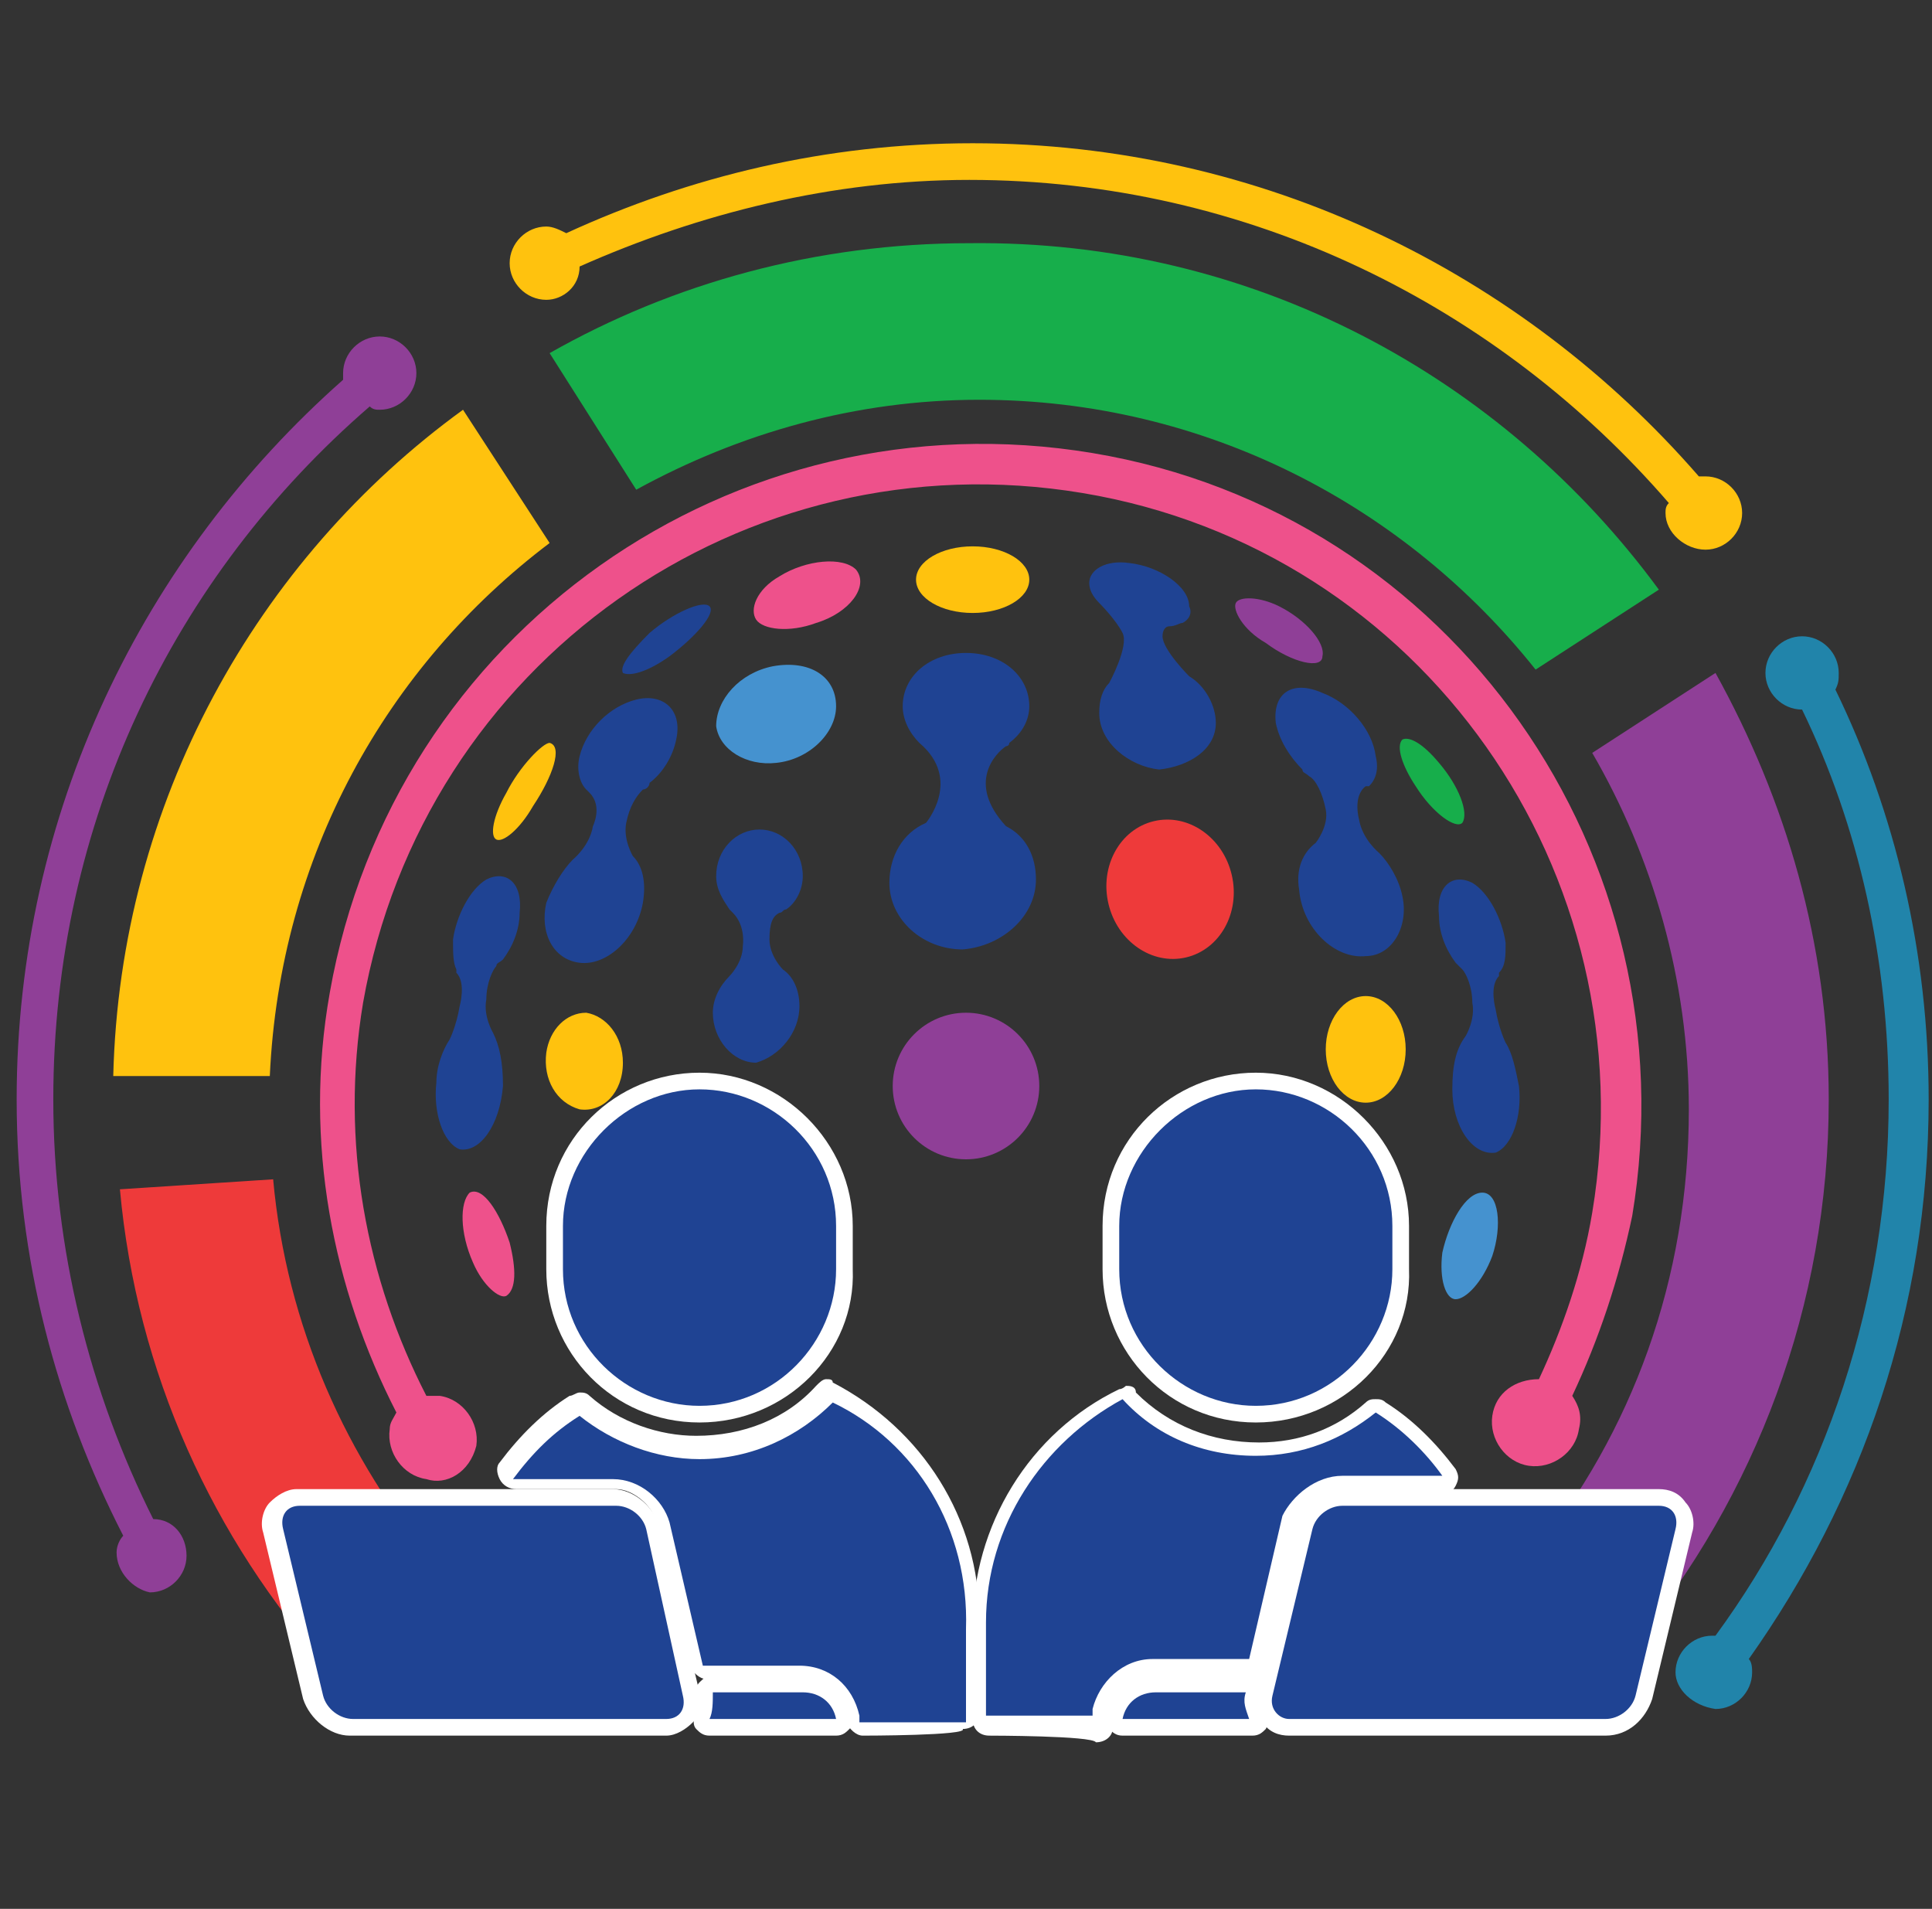
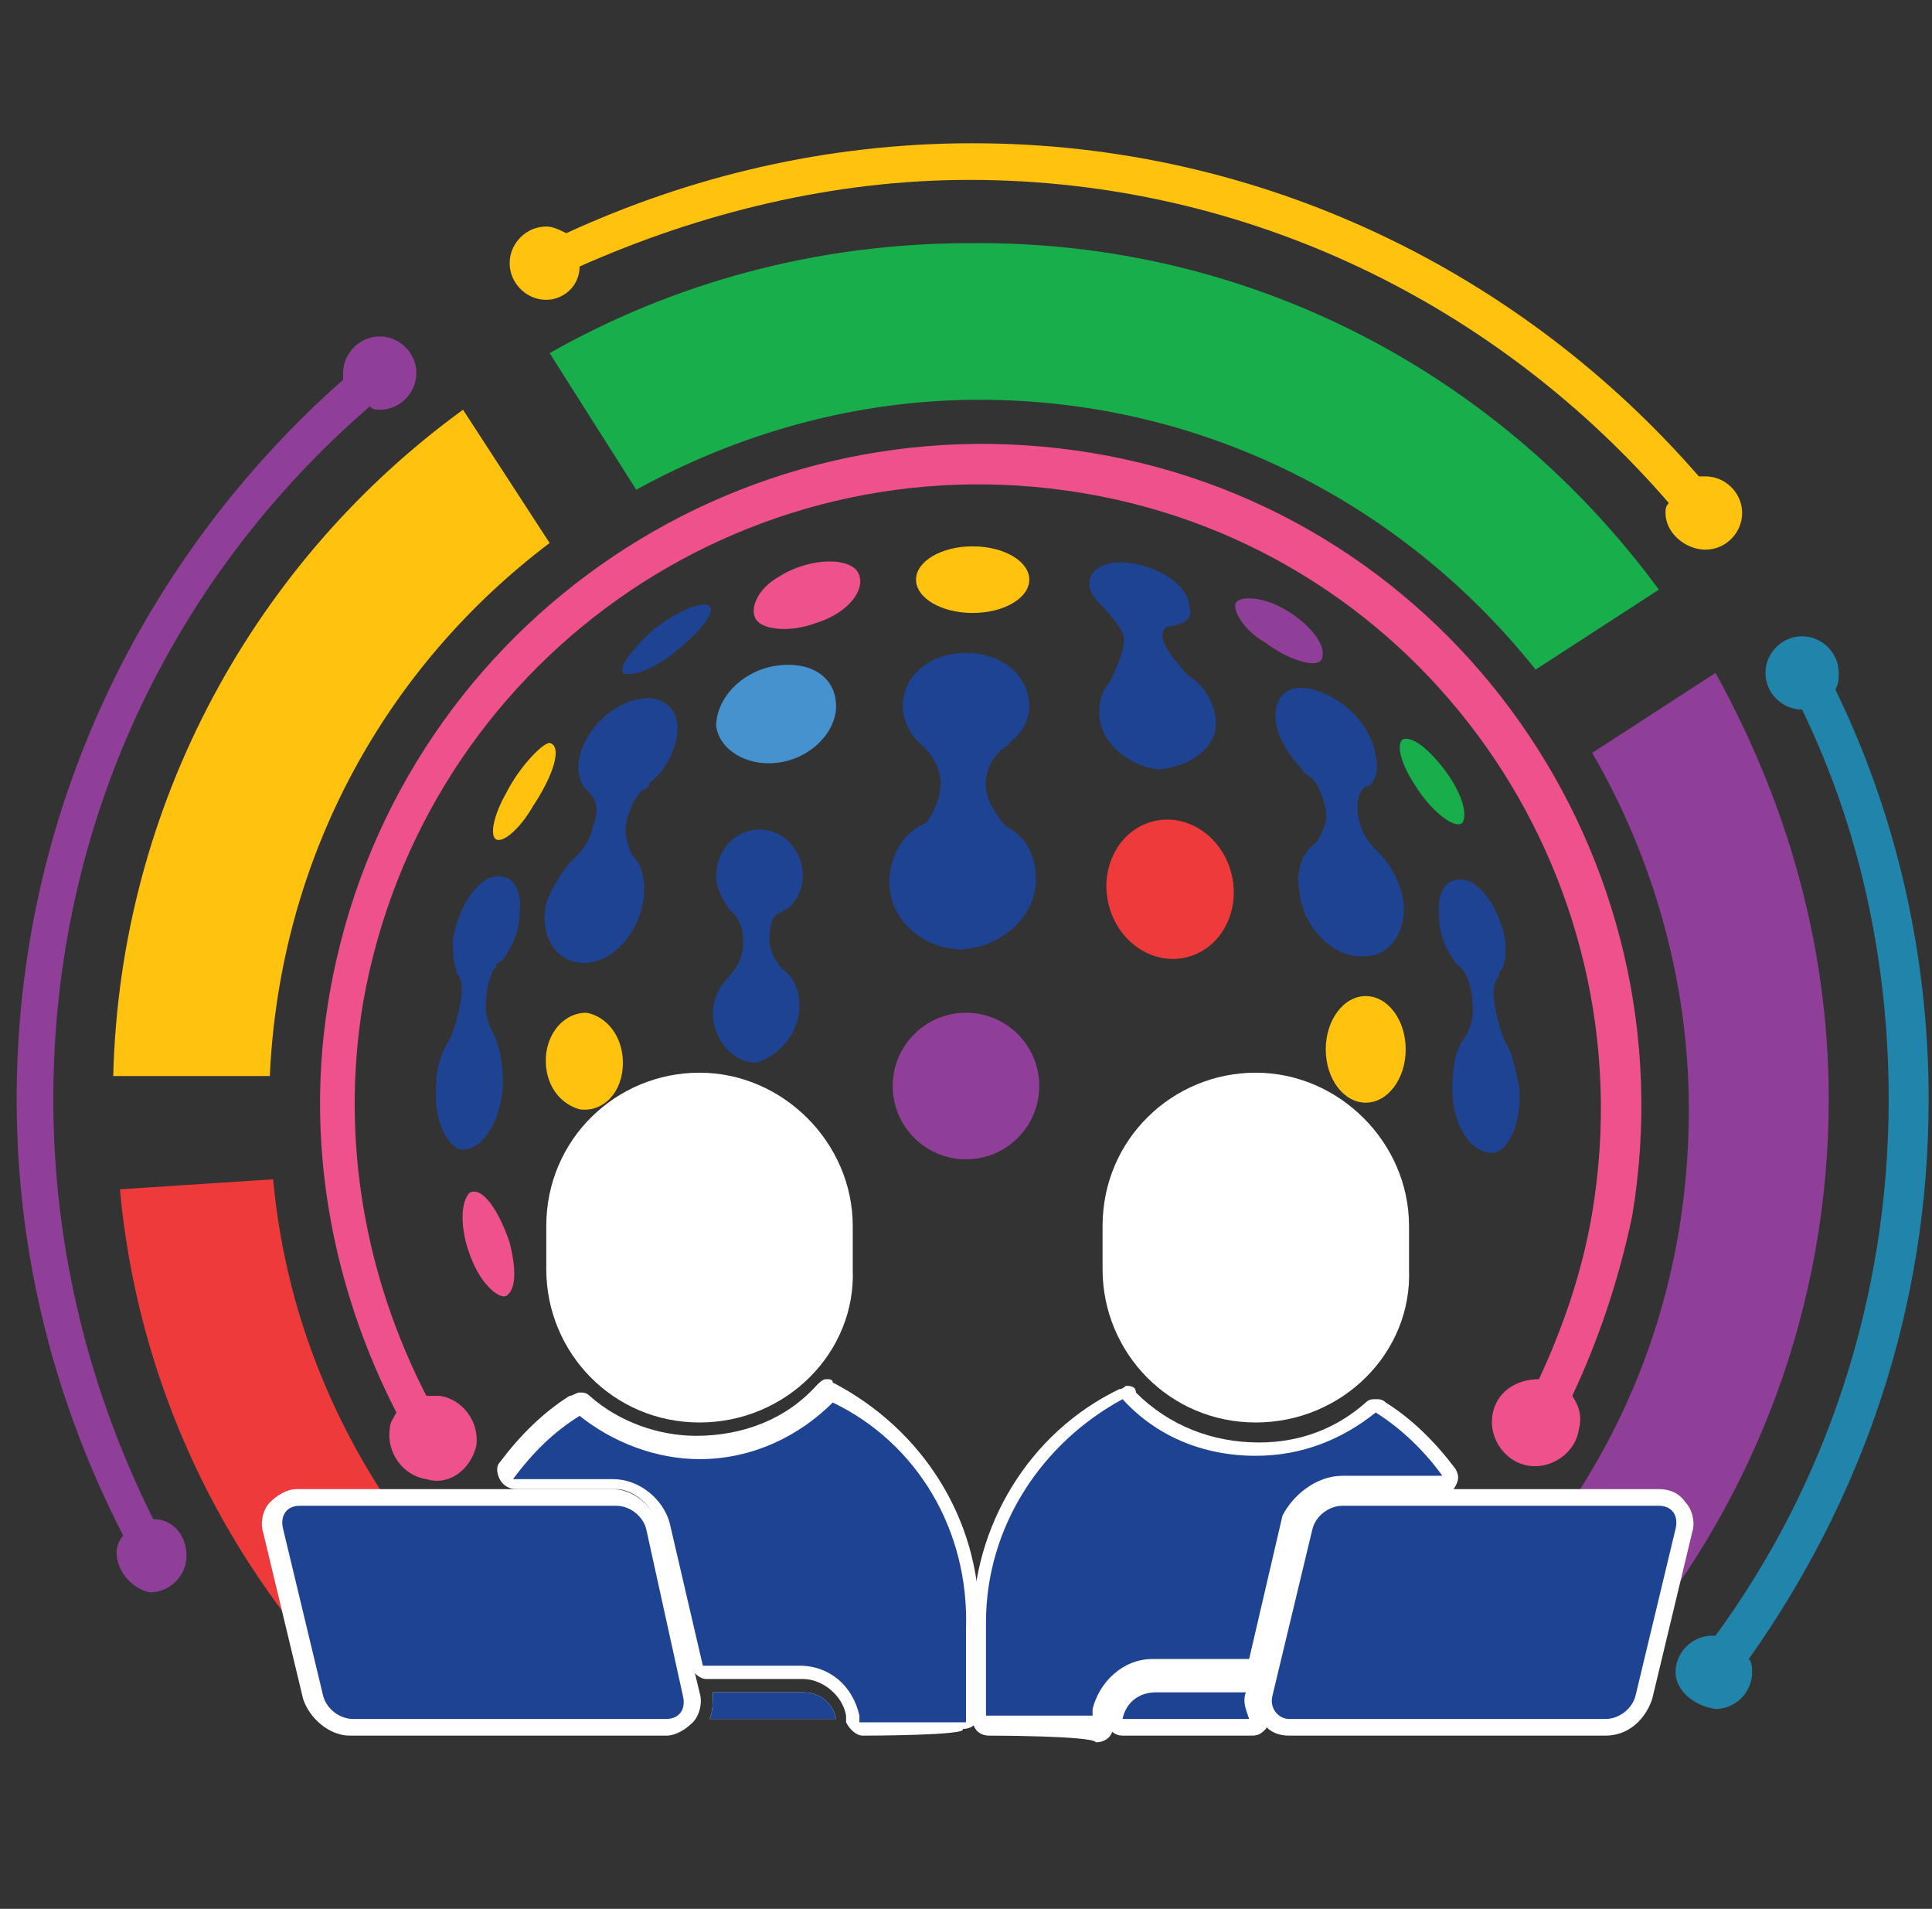
<svg xmlns="http://www.w3.org/2000/svg" version="1.1" id="Layer_1" x="0px" y="0px" viewBox="0 0 58 57.3" style="enable-background:new 0 0 58 57.3;" xml:space="preserve">
  <rect x="0" y="0" width="58" height="57.3" fill="#333333" stroke="none" />
  <style type="text/css">
	.st0{fill:#FFC20E;}
	.st1{fill:#2184AA;}
	.st2{fill:#8F3F97;}
	.st3{fill:#EE518B;}
	.st4{fill:#17AE4B;}
	.st5{fill:#EE3A3A;}
	.st6{fill:#4592CF;}
	.st7{fill:#1F4393;}
	.st8{fill:#FFFFFF;}
	.st9{fill-rule:evenodd;clip-rule:evenodd;fill:#1F4393;}
</style>
  <g>
    <path class="st0" d="M50,15.4c0-0.1,0-0.2,0.1-0.3c-5.1-5.9-12.6-9.7-21-9.7C25,5.4,21,6.4,17.4,8c0,0.6-0.5,1-1,1   c-0.6,0-1.1-0.5-1.1-1.1c0-0.6,0.5-1.1,1.1-1.1c0.2,0,0.4,0.1,0.6,0.2c3.7-1.7,7.8-2.7,12.2-2.7c8.7,0,16.5,3.9,21.8,10   c0.1,0,0.1,0,0.2,0c0.6,0,1.1,0.5,1.1,1.1s-0.5,1.1-1.1,1.1S50,16,50,15.4z" />
    <path class="st1" d="M50.3,50.2c0-0.6,0.5-1.1,1.1-1.1c0,0,0.1,0,0.1,0c3.3-4.5,5.2-10.1,5.2-16.1c0-4.2-0.9-8.2-2.6-11.7   c0,0,0,0,0,0c-0.6,0-1.1-0.5-1.1-1.1s0.5-1.1,1.1-1.1s1.1,0.5,1.1,1.1c0,0.2,0,0.3-0.1,0.5c1.8,3.7,2.8,7.9,2.8,12.3   c0,6.3-2,12-5.4,16.8c0.1,0.1,0.1,0.3,0.1,0.4c0,0.6-0.5,1.1-1.1,1.1C50.8,51.2,50.3,50.7,50.3,50.2z" />
    <path class="st2" d="M3.5,46.6c0-0.2,0.1-0.4,0.2-0.5c-2-3.9-3.2-8.3-3.2-13.1c0-8.6,3.8-16.3,9.8-21.6c0-0.1,0-0.1,0-0.2   c0-0.6,0.5-1.1,1.1-1.1s1.1,0.5,1.1,1.1c0,0.6-0.5,1.1-1.1,1.1c-0.1,0-0.2,0-0.3-0.1C5.2,17.3,1.6,24.7,1.6,33   c0,4.5,1.1,8.8,3,12.6c0.6,0,1,0.5,1,1.1c0,0.6-0.5,1.1-1.1,1.1C4,47.7,3.5,47.2,3.5,46.6z" />
    <path class="st2" d="M54.9,33c0,6.2-2.2,11.9-5.9,16.4l-3-2.7c3-3.7,4.7-8.3,4.7-13.4c0-3.9-1.1-7.6-2.9-10.7l3.7-2.4   C53.6,24,54.9,28.3,54.9,33z" />
    <path class="st3" d="M14.3,43.4c0.1-0.7-0.4-1.4-1.1-1.5c-0.1,0-0.3,0-0.4,0c-1.8-3.5-2.6-7.6-1.9-11.8c1.8-10.2,11.4-17,21.6-15.3   s17,11.4,15.3,21.6c-0.3,1.8-0.9,3.5-1.6,5c-0.7,0-1.3,0.4-1.4,1.1c-0.1,0.7,0.4,1.4,1.1,1.5c0.7,0.1,1.4-0.4,1.5-1.1   c0.1-0.4,0-0.7-0.2-1c0.8-1.7,1.4-3.5,1.8-5.4c1.8-10.8-5.4-21.1-16.2-22.9c-10.8-1.8-21,5.4-22.9,16.2c-0.8,4.5,0.1,8.9,2,12.6   c-0.1,0.2-0.2,0.3-0.2,0.5c-0.1,0.7,0.4,1.4,1.1,1.5C13.4,44.6,14.1,44.2,14.3,43.4z" />
    <path class="st4" d="M49.8,17.7l-3.7,2.4c-3.9-4.9-9.9-8.1-16.7-8.1c-3.7,0-7.2,1-10.3,2.7l-2.6-4.1c3.7-2.1,8-3.3,12.6-3.3   C37.6,7.2,45.1,11.3,49.8,17.7z" />
    <path class="st0" d="M16.5,16.3c-4.9,3.7-8.1,9.4-8.4,16H3.4c0.2-8.2,4.3-15.5,10.5-20L16.5,16.3z" />
    <path class="st5" d="M13.1,47l-3.2,3.1c-3.5-3.9-5.8-8.9-6.3-14.4l4.6-0.3C8.6,39.8,10.4,43.8,13.1,47z" />
    <g>
      <circle class="st2" cx="29" cy="32.6" r="2.2" />
      <ellipse class="st0" cx="41" cy="31.5" rx="1.2" ry="1.6" />
      <path class="st6" d="M23.3,22.9c1-0.1,1.8-0.9,1.8-1.7c0-0.9-0.8-1.4-1.9-1.2c-1,0.2-1.7,1-1.7,1.8C21.6,22.5,22.4,23,23.3,22.9z" />
      <path class="st0" d="M16.4,31.6c-0.1,0.8,0.3,1.5,1,1.7c0.7,0.1,1.3-0.5,1.3-1.4c0-0.8-0.5-1.4-1.1-1.5    C17,30.4,16.5,30.9,16.4,31.6z" />
      <path class="st2" d="M38,19.3c-0.7-0.4-1-1-0.9-1.2c0.1-0.2,0.7-0.2,1.3,0.1c0.8,0.4,1.4,1.1,1.3,1.5C39.7,20.1,38.8,19.9,38,19.3    z" />
      <path class="st4" d="M42.5,23.6c-0.4-0.6-0.6-1.2-0.4-1.4c0.2-0.1,0.6,0.1,1.1,0.7c0.6,0.7,0.9,1.5,0.7,1.8    C43.7,24.9,43,24.4,42.5,23.6z" />
      <path class="st3" d="M24.5,18.7c-0.8,0.3-1.6,0.2-1.8-0.1c-0.2-0.3,0-0.9,0.7-1.3c0.8-0.5,1.9-0.6,2.3-0.2    C26.1,17.6,25.5,18.4,24.5,18.7z" />
      <path class="st7" d="M20.1,19.7c-0.7,0.5-1.2,0.6-1.4,0.5c-0.1-0.2,0.2-0.6,0.8-1.2c0.7-0.6,1.6-1,1.8-0.8    C21.5,18.4,20.9,19.1,20.1,19.7z" />
      <path class="st0" d="M16,24.2c-0.4,0.7-0.9,1.1-1.1,1c-0.2-0.1-0.1-0.7,0.3-1.4c0.4-0.8,1.1-1.5,1.3-1.5    C16.9,22.4,16.6,23.3,16,24.2z" />
      <path class="st3" d="M15.3,37.3c0.2,0.8,0.2,1.4-0.1,1.6c-0.2,0.1-0.7-0.3-1-1c-0.4-0.9-0.4-1.8-0.1-2.1    C14.5,35.6,15,36.4,15.3,37.3z" />
-       <path class="st6" d="M44.8,37.7C44.5,38.5,44,39,43.7,39c-0.3,0-0.5-0.6-0.4-1.4c0.2-0.9,0.7-1.8,1.2-1.8    C45,35.8,45.1,36.8,44.8,37.7z" />
      <ellipse transform="matrix(0.974 -0.229 0.229 0.974 -5.175 8.726)" class="st5" cx="35.1" cy="26.7" rx="1.9" ry="2.1" />
      <ellipse class="st0" cx="29.2" cy="17.4" rx="1.7" ry="1" />
      <path class="st7" d="M24,30.2c0-0.5-0.2-0.9-0.5-1.1l0,0c0,0-0.4-0.4-0.4-0.9c0-0.5,0.1-0.7,0.3-0.8c0.1,0,0.1-0.1,0.2-0.1l0,0    l0,0c0.3-0.2,0.5-0.6,0.5-1c0-0.8-0.6-1.4-1.3-1.4s-1.3,0.6-1.3,1.4c0,0.4,0.2,0.7,0.4,1c0,0,0,0,0.1,0.1c0.4,0.4,0.3,1,0.3,1    c0,0.5-0.4,0.9-0.4,0.9l0,0c-0.3,0.3-0.5,0.7-0.5,1.1c0,0.8,0.6,1.5,1.3,1.5C23.4,31.7,24,31,24,30.2z" />
      <path class="st7" d="M19.3,27.1c0.1-0.6,0-1.1-0.3-1.4l0,0c0,0-0.3-0.5-0.2-1c0.1-0.5,0.3-0.8,0.5-1c0.1,0,0.2-0.1,0.2-0.2l0,0    l0,0c0.4-0.3,0.7-0.8,0.8-1.3c0.2-0.9-0.4-1.4-1.2-1.2c-0.8,0.2-1.5,0.9-1.7,1.7c-0.1,0.4,0,0.8,0.2,1c0,0,0,0,0.1,0.1    c0.4,0.4,0.1,1,0.1,1c-0.1,0.6-0.6,1-0.6,1l0,0c-0.3,0.3-0.6,0.8-0.8,1.3c-0.2,0.9,0.2,1.7,1,1.8C18.2,29,19.1,28.2,19.3,27.1z" />
      <path class="st7" d="M39,26.7c-0.1-0.6,0.1-1.1,0.5-1.4l0,0c0,0,0.4-0.5,0.3-1c-0.1-0.5-0.3-0.9-0.5-1c-0.1-0.1-0.2-0.1-0.2-0.2    l0,0l0,0c-0.4-0.4-0.7-0.9-0.8-1.4c-0.1-0.9,0.5-1.3,1.4-0.9c0.8,0.3,1.5,1.1,1.6,1.9c0.1,0.4,0,0.7-0.2,0.9c0,0,0,0-0.1,0    c-0.4,0.3-0.2,1-0.2,1c0.1,0.6,0.6,1,0.6,1l0,0c0.3,0.3,0.6,0.8,0.7,1.3c0.2,0.9-0.3,1.8-1.1,1.8C40.1,28.8,39.1,27.9,39,26.7z" />
      <path class="st7" d="M43.6,32.7c0-0.7,0.1-1.2,0.4-1.6l0,0c0,0,0.3-0.5,0.2-1c0-0.5-0.2-0.9-0.3-1c-0.1-0.1-0.1-0.1-0.2-0.2l0,0    l0,0c-0.3-0.4-0.5-0.9-0.5-1.4c-0.1-0.9,0.4-1.3,1-1c0.5,0.3,0.9,1.1,1,1.8c0,0.4,0,0.7-0.2,0.9c0,0,0,0,0,0.1    c-0.3,0.3-0.1,1-0.1,1c0.1,0.6,0.3,1,0.3,1l0,0c0.2,0.3,0.3,0.8,0.4,1.3c0.1,0.9-0.2,1.8-0.7,2C44.2,34.7,43.6,33.8,43.6,32.7z" />
      <path class="st7" d="M15.1,32.6c0-0.7-0.1-1.2-0.3-1.6l0,0c0,0-0.3-0.5-0.2-1c0-0.5,0.2-0.9,0.3-1c0-0.1,0.1-0.1,0.2-0.2l0,0l0,0    c0.3-0.4,0.5-0.9,0.5-1.4c0.1-0.9-0.4-1.3-1-1c-0.5,0.3-0.9,1.1-1,1.8c0,0.4,0,0.7,0.1,0.9c0,0,0,0,0,0.1c0.3,0.3,0.1,1,0.1,1    c-0.1,0.6-0.3,1-0.3,1l0,0c-0.2,0.3-0.4,0.8-0.4,1.3c-0.1,0.9,0.2,1.8,0.7,2C14.4,34.6,15,33.8,15.1,32.6z" />
      <path class="st7" d="M31.1,26.4c0-0.7-0.3-1.3-0.9-1.6l0,0c-1.2-1.3-0.3-2.2,0-2.4c0,0,0.1,0,0.1-0.1h0l0,0    c0.4-0.3,0.6-0.7,0.6-1.1c0-0.9-0.8-1.6-1.9-1.6c-1.1,0-1.9,0.7-1.9,1.6c0,0.4,0.2,0.8,0.5,1.1l0,0c0,0,0,0,0,0l0,0    c1.3,1.1,0.2,2.4,0.2,2.4l0,0c-0.7,0.3-1.1,1-1.1,1.8c0,1.1,1,2,2.2,2C30.1,28.4,31.1,27.5,31.1,26.4z" />
      <path class="st7" d="M36.5,21.7c0-0.5-0.3-1.1-0.8-1.4l0,0c0,0-0.8-0.8-0.8-1.2c0-0.2,0.1-0.3,0.2-0.3c0.2,0,0.3-0.1,0.4-0.1l0,0    l0,0c0.2-0.1,0.3-0.3,0.2-0.5c0-0.6-0.9-1.2-1.8-1.3c-0.7-0.1-1.2,0.2-1.2,0.6c0,0.2,0.1,0.4,0.3,0.6l0,0c0,0,0.5,0.5,0.7,0.9    c0.2,0.4-0.4,1.5-0.4,1.5l0,0c-0.2,0.2-0.3,0.5-0.3,0.9c0,0.9,0.9,1.6,1.8,1.7C35.7,23,36.5,22.5,36.5,21.7z" />
    </g>
    <g>
      <path class="st8" d="M21,42.7c-2.6,0-4.6-2.1-4.6-4.6v-1.3c0-2.6,2.1-4.6,4.6-4.6s4.6,2.1,4.6,4.6v1.3    C25.7,40.6,23.6,42.7,21,42.7z" />
      <path class="st8" d="M21,42.2c2.3,0,4.1-1.9,4.1-4.1v-1.3c0-2.3-1.9-4.1-4.1-4.1s-4.1,1.9-4.1,4.1v1.3    C16.9,40.4,18.8,42.2,21,42.2z" />
-       <path class="st8" d="M21.3,52.1c-0.2,0-0.3-0.1-0.4-0.2c-0.1-0.1-0.1-0.3,0-0.5c0.1-0.2,0.1-0.3,0-0.5c0-0.2,0-0.3,0.1-0.4    c0.1-0.1,0.2-0.2,0.4-0.2h2.7c0.7,0,1.3,0.5,1.5,1.2c0,0.2,0,0.3-0.1,0.4c-0.1,0.1-0.2,0.2-0.4,0.2L21.3,52.1L21.3,52.1z" />
      <path class="st8" d="M24.1,50.8h-2.7c0,0.3,0,0.6-0.1,0.8h3.8C25,51.1,24.6,50.8,24.1,50.8z" />
      <path class="st8" d="M10.5,52.1c-0.6,0-1.2-0.5-1.4-1.1l-1.2-5c-0.1-0.3,0-0.7,0.2-0.9c0.2-0.2,0.5-0.4,0.8-0.4h9.5    c0.6,0,1.2,0.5,1.4,1.1l1.2,5c0.1,0.3,0,0.7-0.2,0.9c-0.2,0.2-0.5,0.4-0.8,0.4H10.5z" />
      <path class="st8" d="M19.4,45.9c-0.1-0.4-0.5-0.7-0.9-0.7H9c-0.4,0-0.6,0.3-0.5,0.7l1.2,5c0.1,0.4,0.5,0.7,0.9,0.7H20    c0.4,0,0.6-0.3,0.5-0.7L19.4,45.9z" />
      <path class="st8" d="M25.9,52.1c-0.2,0-0.4-0.2-0.5-0.4l0-0.2c-0.1-0.6-0.7-1.1-1.3-1.1h-2.9c-0.2,0-0.4-0.2-0.5-0.4l-1-4.3    c-0.1-0.5-0.7-1-1.2-1h-3c-0.2,0-0.4-0.1-0.5-0.3c-0.1-0.2-0.1-0.4,0-0.5c0.6-0.8,1.3-1.5,2.1-2c0.1,0,0.2-0.1,0.3-0.1    c0.1,0,0.2,0,0.3,0.1c0.9,0.8,2.1,1.2,3.2,1.2c1.4,0,2.7-0.5,3.6-1.5c0.1-0.1,0.2-0.2,0.3-0.2c0.1,0,0.2,0,0.2,0.1    c2.7,1.4,4.4,4.1,4.4,7.1v2.8c0,0.3-0.2,0.5-0.5,0.5C29.1,52.1,25.9,52.1,25.9,52.1z" />
      <path class="st8" d="M25,42.1c-1,1-2.4,1.7-4,1.7c-1.3,0-2.6-0.5-3.6-1.3c-0.8,0.5-1.4,1.1-2,1.9h3c0.8,0,1.5,0.6,1.7,1.3l1,4.3    h2.9c0.9,0,1.6,0.6,1.8,1.5l0,0.2h3.2v-2.8C29.1,45.9,27.5,43.3,25,42.1z" />
      <path class="st8" d="M38.7,52.1c-0.3,0-0.6-0.1-0.8-0.4c-0.2-0.2-0.3-0.6-0.2-0.9l1.2-5c0.2-0.6,0.7-1.1,1.4-1.1h9.5    c0.3,0,0.6,0.1,0.8,0.4c0.2,0.2,0.3,0.6,0.2,0.9l-1.2,5c-0.2,0.6-0.7,1.1-1.4,1.1C48.3,52.1,38.7,52.1,38.7,52.1z" />
      <path class="st8" d="M49.8,45.2h-9.5c-0.4,0-0.8,0.3-0.9,0.7l-1.2,5c-0.1,0.4,0.2,0.7,0.5,0.7h9.5c0.4,0,0.8-0.3,0.9-0.7l1.2-5    C50.4,45.5,50.2,45.2,49.8,45.2z" />
      <path class="st8" d="M29.7,52.1c-0.3,0-0.5-0.2-0.5-0.5v-2.8c0-3,1.7-5.8,4.4-7.1c0.1,0,0.2-0.1,0.2-0.1c0.1,0,0.3,0,0.3,0.2    c1,1,2.3,1.5,3.7,1.5c1.2,0,2.3-0.4,3.2-1.2c0.1-0.1,0.2-0.1,0.3-0.1c0.1,0,0.2,0,0.3,0.1c0.8,0.5,1.5,1.2,2.1,2    c0.1,0.2,0.1,0.3,0,0.5c-0.1,0.2-0.3,0.3-0.4,0.3h-3c-0.5,0-1.1,0.4-1.2,1l-1,4.3c-0.1,0.2-0.2,0.4-0.5,0.4h-2.9    c-0.6,0-1.2,0.5-1.3,1.1l0,0.2c0,0.2-0.2,0.4-0.5,0.4C32.8,52.1,29.7,52.1,29.7,52.1z" />
      <path class="st8" d="M40.3,44.3h3c-0.5-0.7-1.2-1.4-2-1.9c-1,0.8-2.2,1.3-3.6,1.3c-1.6,0-3-0.6-4-1.7c-2.4,1.3-4.1,3.8-4.1,6.7    v2.8h3.2l0-0.2c0.2-0.8,0.9-1.5,1.8-1.5h2.9l1-4.3C38.8,44.9,39.5,44.3,40.3,44.3z" />
      <path class="st8" d="M33.7,52.1c-0.2,0-0.3-0.1-0.4-0.2c-0.1-0.1-0.1-0.3-0.1-0.4c0.1-0.7,0.8-1.2,1.5-1.2h2.7    c0.2,0,0.3,0.1,0.4,0.2s0.1,0.3,0.1,0.4c0,0.2,0,0.4,0.1,0.5c0.1,0.2,0.1,0.3,0,0.5c-0.1,0.1-0.2,0.2-0.4,0.2H33.7z" />
-       <path class="st8" d="M37.4,50.8h-2.7c-0.5,0-0.9,0.3-1,0.8h3.8C37.4,51.3,37.3,51.1,37.4,50.8z" />
      <path class="st8" d="M37.7,42.7c-2.6,0-4.6-2.1-4.6-4.6v-1.3c0-2.6,2.1-4.6,4.6-4.6s4.6,2.1,4.6,4.6v1.3    C42.4,40.6,40.3,42.7,37.7,42.7z" />
-       <path class="st8" d="M37.7,42.2c2.3,0,4.1-1.9,4.1-4.1v-1.3c0-2.3-1.9-4.1-4.1-4.1s-4.1,1.9-4.1,4.1v1.3    C33.6,40.4,35.5,42.2,37.7,42.2z" />
+       <path class="st8" d="M37.7,42.2c2.3,0,4.1-1.9,4.1-4.1v-1.3c0-2.3-1.9-4.1-4.1-4.1s-4.1,1.9-4.1,4.1C33.6,40.4,35.5,42.2,37.7,42.2z" />
    </g>
    <g>
-       <path class="st9" d="M21,42.2c2.3,0,4.1-1.9,4.1-4.1v-1.3c0-2.3-1.9-4.1-4.1-4.1s-4.1,1.9-4.1,4.1v1.3    C16.9,40.4,18.8,42.2,21,42.2z" />
      <path class="st9" d="M24.1,50.8h-2.7c0,0.3,0,0.6-0.1,0.8h3.8C25,51.1,24.6,50.8,24.1,50.8z" />
      <path class="st9" d="M19.4,45.9c-0.1-0.4-0.5-0.7-0.9-0.7H9c-0.4,0-0.6,0.3-0.5,0.7l1.2,5c0.1,0.4,0.5,0.7,0.9,0.7H20    c0.4,0,0.6-0.3,0.5-0.7L19.4,45.9z" />
      <path class="st9" d="M25,42.1c-1,1-2.4,1.7-4,1.7c-1.3,0-2.6-0.5-3.6-1.3c-0.8,0.5-1.4,1.1-2,1.9h3c0.8,0,1.5,0.6,1.7,1.3l1,4.3    h2.9c0.9,0,1.6,0.6,1.8,1.5l0,0.2h3.2v-2.8C29.1,45.9,27.5,43.3,25,42.1z" />
    </g>
    <g>
      <path class="st9" d="M49.8,45.2h-9.5c-0.4,0-0.8,0.3-0.9,0.7l-1.2,5c-0.1,0.4,0.2,0.7,0.5,0.7h9.5c0.4,0,0.8-0.3,0.9-0.7l1.2-5    C50.4,45.5,50.2,45.2,49.8,45.2z" />
      <path class="st9" d="M40.3,44.3h3c-0.5-0.7-1.2-1.4-2-1.9c-1,0.8-2.2,1.3-3.6,1.3c-1.6,0-3-0.6-4-1.7c-2.4,1.3-4.1,3.8-4.1,6.7    v2.8h3.2l0-0.2c0.2-0.8,0.9-1.5,1.8-1.5h2.9l1-4.3C38.8,44.9,39.5,44.3,40.3,44.3z" />
      <path class="st9" d="M37.4,50.8h-2.7c-0.5,0-0.9,0.3-1,0.8h3.8C37.4,51.3,37.3,51.1,37.4,50.8z" />
-       <path class="st9" d="M37.7,42.2c2.3,0,4.1-1.9,4.1-4.1v-1.3c0-2.3-1.9-4.1-4.1-4.1s-4.1,1.9-4.1,4.1v1.3    C33.6,40.4,35.5,42.2,37.7,42.2z" />
    </g>
  </g>
</svg>